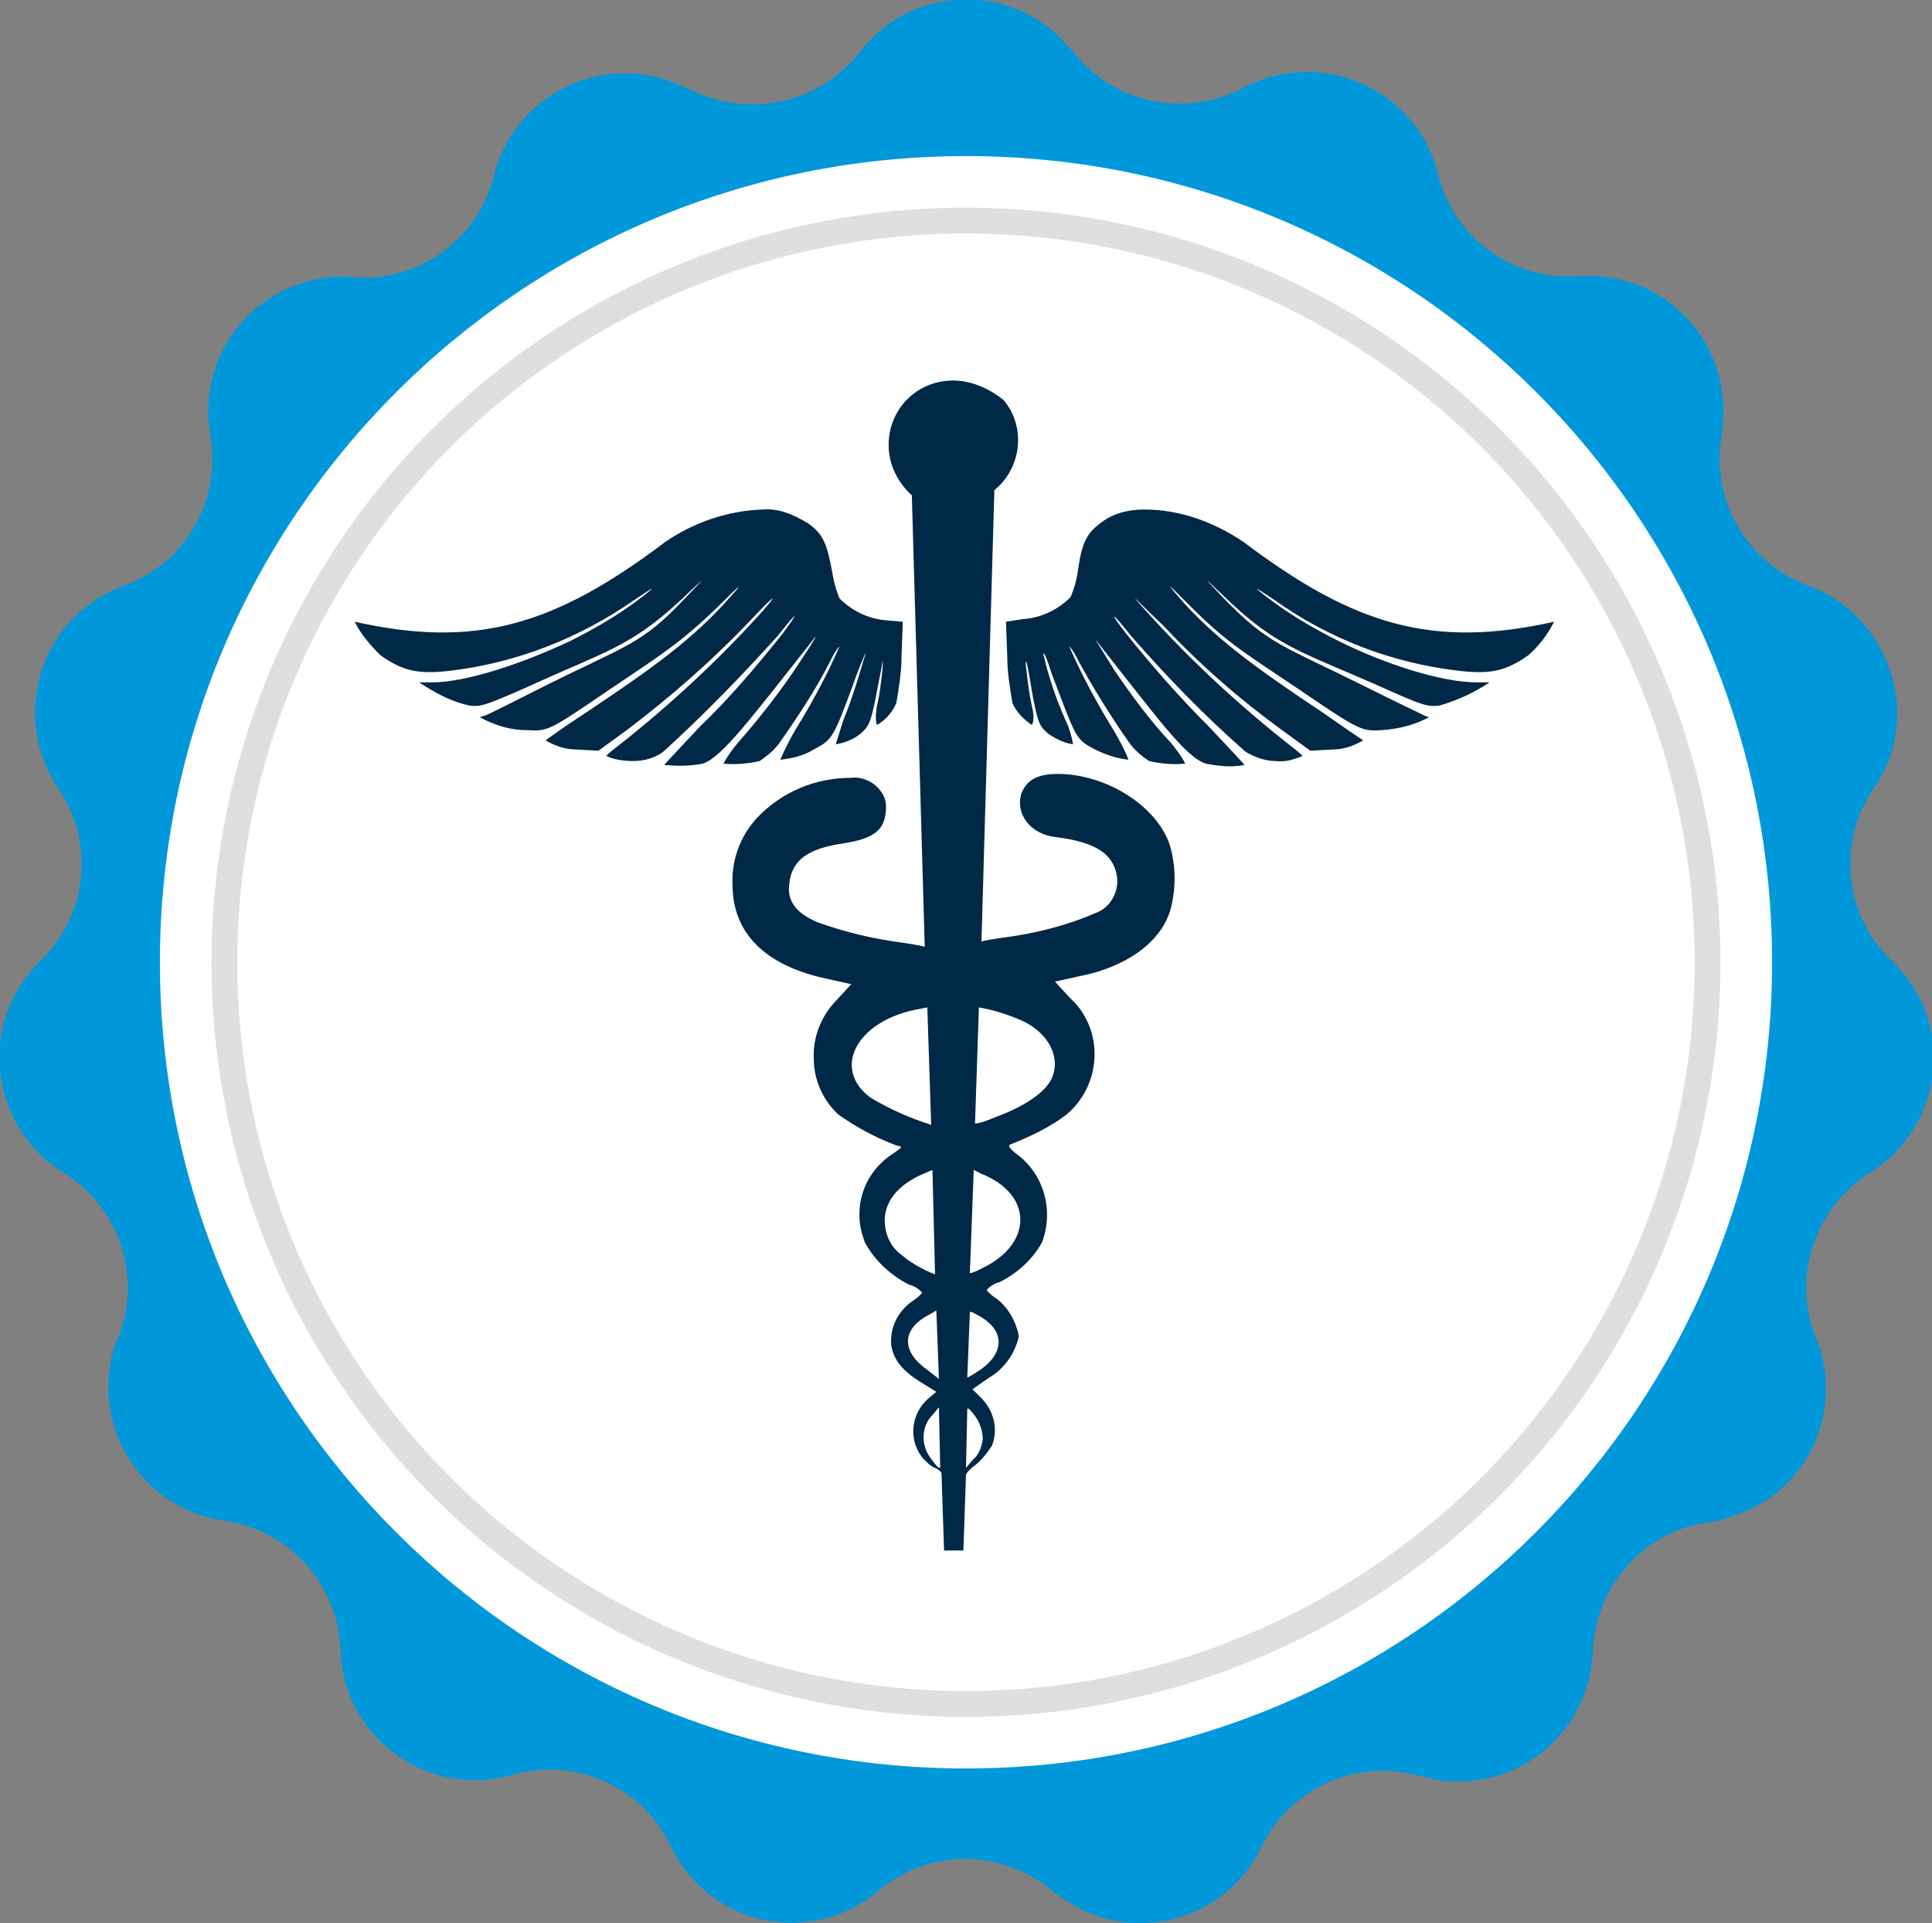
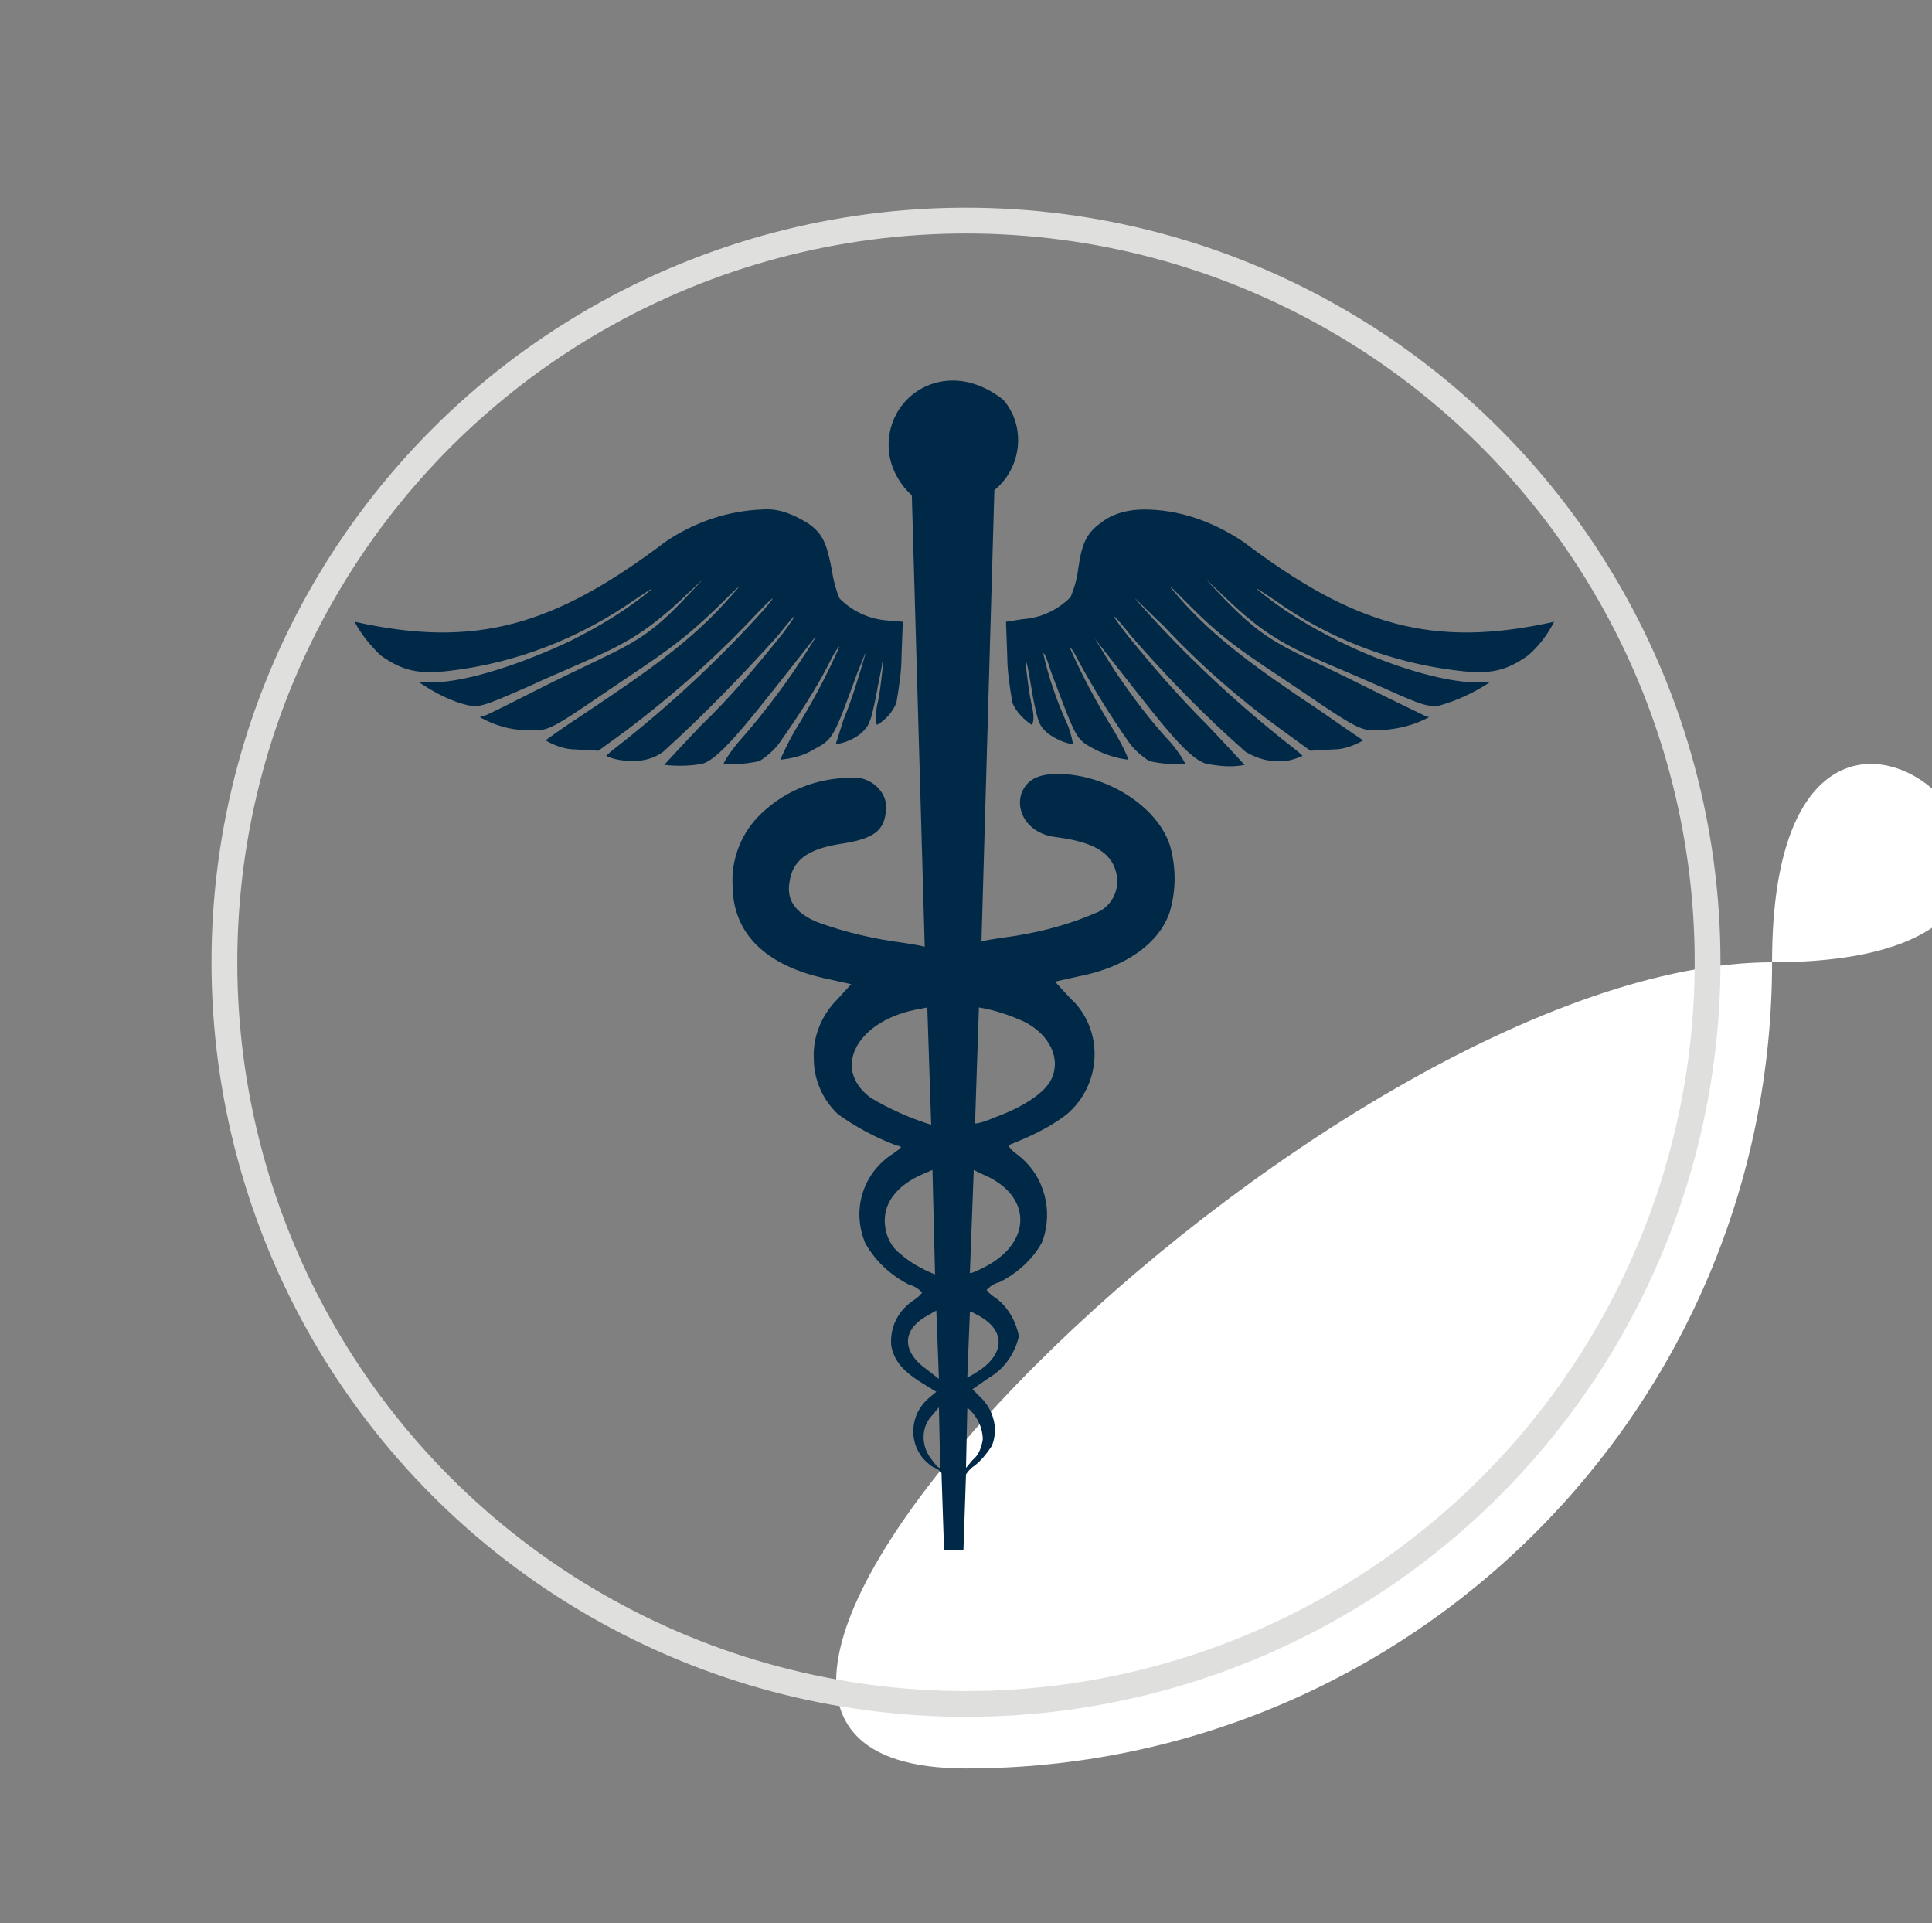
<svg xmlns="http://www.w3.org/2000/svg" version="1.1" id="Layer_1" x="0px" y="0px" viewBox="0 0 149.8 149.1" style="enable-background:new 0 0 149.8 149.1;" xml:space="preserve">
  <rect x="0" y="0" width="149.8" height="149.1" fill="#808080" stroke="none" />
  <style type="text/css">
	.st0{fill:#0098DA;}
	.st1{fill:#FFFFFF;}
	.st2{fill:none;stroke:#DFDFDE;stroke-width:2;stroke-miterlimit:10;}
	.st3{fill:#002847;}
</style>
  <g>
    <g id="Group_891">
-       <path id="Path_758" class="st0" d="M83.2,4L83.2,4c3.1,4,8.7,5.2,13.2,2.8c5.1-2.7,11.4-0.8,14.2,4.3c0.4,0.8,0.7,1.6,0.9,2.4    c1.2,4.9,5.8,8.3,10.9,7.9c5.8-0.4,10.8,3.9,11.2,9.7c0.1,0.9,0,1.7-0.1,2.6c-0.9,5,1.9,9.9,6.7,11.7c5.4,2,8.2,8,6.3,13.4    c-0.3,0.8-0.7,1.6-1.2,2.3c-2.9,4.2-2.3,9.9,1.4,13.4c4.2,4,4.3,10.6,0.3,14.8c-0.6,0.6-1.3,1.2-2,1.6c-4.3,2.7-6.1,8.1-4.2,12.8    c2.2,5.4-0.4,11.5-5.8,13.6c-0.8,0.3-1.6,0.6-2.5,0.7c-5,0.7-8.8,4.9-9,10c-0.2,5.8-5,10.3-10.8,10.1c-0.9,0-1.7-0.2-2.6-0.4    c-4.9-1.4-10.1,0.9-12.3,5.5c-2.5,5.2-8.8,7.4-14,4.8c-0.8-0.4-1.5-0.9-2.2-1.4c-3.9-3.3-9.6-3.3-13.5,0c-4.4,3.7-11,3.2-14.7-1.3    c-0.6-0.7-1-1.4-1.4-2.2c-2.2-4.6-7.4-6.9-12.3-5.5c-5.5,1.6-11.3-1.6-12.9-7.1c-0.2-0.8-0.4-1.7-0.4-2.6c-0.2-5.1-4-9.3-9-10    c-5.7-0.8-9.7-6.1-8.9-11.8c0.1-0.9,0.3-1.7,0.7-2.5C11,99,9.3,93.6,4.9,90.9c-4.9-3-6.4-9.5-3.4-14.4c0.5-0.7,1-1.4,1.6-2    c3.7-3.5,4.3-9.2,1.4-13.4c-3.2-4.8-2-11.3,2.8-14.5c0.7-0.5,1.5-0.9,2.3-1.2c4.8-1.7,7.6-6.7,6.7-11.7c-1-5.7,2.8-11.1,8.5-12.1    c0.9-0.2,1.7-0.2,2.6-0.1c5.1,0.4,9.7-3,10.9-7.9c1.4-5.6,7.1-9,12.7-7.6c0.8,0.2,1.6,0.5,2.4,0.9C58,9.2,63.5,8.1,66.7,4    c3.5-4.6,10.1-5.4,14.7-1.8C82,2.7,82.6,3.4,83.2,4" />
-       <path id="Path_759" class="st1" d="M137.4,74.6c0,34.5-28,62.5-62.5,62.5s-62.5-28-62.5-62.5s28-62.5,62.5-62.5    S137.4,40,137.4,74.6" />
+       <path id="Path_759" class="st1" d="M137.4,74.6c0,34.5-28,62.5-62.5,62.5s28-62.5,62.5-62.5    S137.4,40,137.4,74.6" />
      <circle id="Ellipse_6" class="st2" cx="74.9" cy="74.6" r="57.5" />
      <path id="Path_760" class="st3" d="M73.9,29.5c-2.8,0-5,2.2-5,5c0,1.5,0.7,2.9,1.8,3.9l1,35c-0.3-0.1-1-0.2-1.6-0.3    c-2.3-0.3-4.5-0.8-6.7-1.6c-1.7-0.7-2.4-1.7-2.2-3c0.2-1.8,1.4-2.7,4.1-3.1c2.6-0.4,3.4-1.1,3.4-2.9c0-0.6-0.3-1.1-0.7-1.5    c-0.5-0.5-1.3-0.8-2-0.7c-2.8,0-5.4,1.1-7.3,3.1c-1.3,1.4-2,3.3-1.9,5.2c0,3.8,2.6,6.3,7.4,7.3l1.8,0.4l-1.1,1.2    c-1.2,1.2-1.9,2.9-1.8,4.6c0,1.6,0.7,3.2,1.9,4.3c1.4,1,2.9,1.8,4.5,2.4c0.5,0.1,0.5,0.1-0.2,0.6c-2.4,1.5-3.3,4.4-2.2,7    c0.8,1.4,2,2.5,3.4,3.2c0.4,0.1,0.7,0.3,1,0.6c-0.2,0.3-0.5,0.5-0.8,0.7c-1.1,0.8-1.7,2-1.6,3.4c0.2,1.1,0.8,1.9,2.2,2.8l1.3,0.8    l-0.6,0.5c-1.4,1.2-1.6,3.3-0.4,4.7c0.3,0.3,0.6,0.6,0.9,0.7c0.2,0.1,0.4,0.2,0.5,0.4l0.2,6h1.5l0.2-5.9c0.2-0.3,0.4-0.5,0.7-0.7    c0.5-0.4,0.9-0.9,1.3-1.5c0.5-1.2,0.2-2.6-0.7-3.6l-0.8-0.8l1.3-0.9c1.2-0.7,2-1.9,2.3-3.2c-0.2-1.1-0.8-2.2-1.7-2.9    c-0.3-0.2-0.6-0.4-0.8-0.7c0.3-0.3,0.6-0.5,1-0.6c1.4-0.7,2.6-1.8,3.3-3.1c0.9-2.4,0.2-5.1-1.8-6.7c-0.8-0.6-0.9-0.8-0.6-0.9    c1.5-0.6,3-1.3,4.3-2.3c2.6-2.2,2.9-6.1,0.7-8.6c-0.2-0.2-0.3-0.3-0.5-0.5l-1.1-1.2l1.8-0.4c3.7-0.7,6.3-2.6,7.1-5    c0.5-1.7,0.5-3.5,0-5.2c-1-3-4.9-5.5-8.7-5.5c-1.6,0-2.4,0.5-2.8,1.5c-0.5,1.6,0.7,3.2,2.7,3.4c3.1,0.4,4.4,1.3,4.7,3    c0.2,1.2-0.5,2.5-1.7,2.9c-2.3,1-4.8,1.6-7.2,1.9c-0.6,0.1-1.4,0.2-1.6,0.3l1-35c2.1-1.7,2.5-4.9,0.7-7    C76.8,30.2,75.4,29.5,73.9,29.5 M59.1,39.5c-2.7,0.1-5.3,1-7.5,2.5c-8.6,6.5-14.7,8.3-24.1,6.2c0.5,1,1.2,1.8,2,2.6    c1.7,1.2,2.9,1.5,5.4,1.2c5.1-0.6,10-2.5,14.3-5.5c0.9-0.6,1.5-1,1.3-0.8c-1.9,1.6-4.1,2.9-6.3,4c-3.6,1.7-8,3.2-10.7,3.2    c-0.5,0-1,0-1,0c1.2,0.8,2.5,1.5,3.9,1.8c0.9,0.1,1.2,0,4.4-1.4c6.1-2.8,8-3.1,11.9-6.7c1.8-1.7,2.5-2.4,0.4-0.2    c-3.4,3.6-4.5,3.6-10.9,6.8c-2.4,1.2-4.5,2.3-4.7,2.3l-0.3,0.1c1.1,0.6,2.3,1,3.6,1c1.7,0.1,1.7,0.1,6.4-3.1    c4-2.7,5.5-3.6,8.4-6.4c1.9-1.9,2.1-2,1-0.8c-2.8,3.2-6,5.5-11.1,8.9c-2,1.3-3.2,2.2-3.2,2.2c0.7,0.4,1.5,0.7,2.3,0.7l1.8,0.1    l2.2-1.6c3.3-2.5,6.4-5.2,9.2-8.1c1.4-1.5,3.1-3.2,1.4-1.2c-3.5,3.9-7.4,7.5-11.5,10.7c-0.4,0.3-0.7,0.6-0.7,0.6    c0.6,0.3,1.4,0.4,2.1,0.4c0.8,0,1.6-0.2,2.3-0.7c3.1-2.8,6.1-5.9,8.9-9c1.5-1.9,1.8-2.1,0.4-0.2c-2,2.5-4.1,5-6.4,7.2    c-1.8,1.9-2.8,3-2.8,3c1,0.1,2,0.1,3-0.1c1.5-0.5,3.8-3.6,8.7-9.8c0.3-0.3-1.3,2.1-1.7,2.7c-1.3,1.9-2.8,3.8-4.3,5.5    c-0.4,0.5-0.8,1-1.1,1.6c0.9,0.1,1.9,0,2.8-0.2c0.6-0.4,1.2-0.9,1.6-1.5c1.4-2,2.8-4.1,3.9-6.3c0.2-0.4,0.4-0.8,0.7-1.1    c-1,2.3-2.2,4.5-3.5,6.6c-0.4,0.7-0.8,1.5-1.1,2.2c0.9-0.1,1.8-0.3,2.6-0.8c1.5-0.8,1.5-0.8,3.4-6c0.6-1.5,0.6-1.5,0.6-1.4    c-0.5,1.7-1,3.4-1.7,5.1c-0.2,0.6-0.4,1.3-0.6,1.9c0.7-0.1,1.4-0.4,1.9-0.8c0.7-0.6,0.8-0.9,1.2-2.8c0.2-1.2,0.5-2.4,0.5-2.7    s0.1,0,0,0.7c-0.1,0.9-0.2,1.8-0.4,2.6c-0.2,1.2,0,1.5,0,1.5c0.7-0.4,1.2-1,1.5-1.7c0.2-1.2,0.4-2.4,0.4-3.6l0.1-2.7l-1.2-0.1    c-1.4-0.1-2.7-0.7-3.7-1.7c-0.3-0.7-0.5-1.5-0.6-2.2c-0.4-2.1-0.7-2.8-1.8-3.6C61.4,39.8,60.3,39.4,59.1,39.5 M88.7,39.5    c-1.2,0-2.4,0.3-3.3,1c-1.1,0.8-1.5,1.5-1.8,3.6c-0.1,0.8-0.3,1.5-0.6,2.2c-1,1-2.3,1.6-3.7,1.7L78,48.2l0.1,2.7    c0,1.2,0.2,2.4,0.4,3.6c0.3,0.7,0.9,1.3,1.5,1.7c0,0,0.3-0.3,0-1.5c-0.2-0.9-0.3-1.8-0.4-2.6c-0.1-0.7-0.1-1,0-0.7    s0.3,1.5,0.5,2.7c0.4,2,0.5,2.2,1.2,2.8c0.6,0.4,1.2,0.7,1.9,0.8c-0.1-0.6-0.3-1.3-0.6-1.9c-0.7-1.6-1.3-3.3-1.7-5.1    c0-0.1,0.1-0.2,0.6,1.4c2,5.3,1.9,5.2,3.4,6c0.8,0.4,1.7,0.7,2.6,0.8c-0.3-0.8-0.7-1.5-1.1-2.2c-1.3-2.1-2.5-4.3-3.5-6.6    c0.3,0.3,0.5,0.7,0.7,1.1c1.2,2.2,2.5,4.3,3.9,6.3c0.4,0.6,1,1.1,1.6,1.5c0.9,0.2,1.8,0.3,2.8,0.2c-0.3-0.6-0.7-1.1-1.1-1.6    c-1.6-1.7-3-3.6-4.3-5.5c-0.4-0.6-1.9-3.1-1.7-2.7c4.9,6.2,7.1,9.3,8.7,9.8c1,0.2,2,0.3,3,0.1c0,0-1-1.1-2.8-3    c-2.3-2.3-4.4-4.7-6.4-7.2c-1.4-1.8-1.1-1.7,0.4,0.2c2.8,3.2,5.7,6.2,8.9,9c0.7,0.4,1.5,0.7,2.3,0.7c0.7,0.1,1.4-0.1,2.1-0.4    c0,0-0.3-0.3-0.7-0.6c-4.1-3.2-8-6.8-11.5-10.7c-1.8-2-0.1-0.2,1.4,1.2c2.8,3,5.9,5.7,9.2,8.1l2.2,1.6l1.8-0.1    c0.8,0,1.6-0.3,2.3-0.7c0,0-1.2-0.8-3.2-2.2c-5.1-3.4-8.3-5.7-11.1-8.9c-1.1-1.3-0.9-1.1,1,0.8c2.8,2.8,4.4,3.7,8.4,6.4    c4.7,3.2,4.8,3.2,6.4,3.1c1.3-0.1,2.5-0.4,3.6-1l-0.3-0.1c-0.2-0.1-2.3-1.1-4.7-2.3c-6.4-3.2-7.4-3.2-10.9-6.8    c-2.1-2.2-1.4-1.5,0.4,0.2c3.8,3.6,5.8,4,11.9,6.7c3.1,1.4,3.5,1.5,4.4,1.4c1.4-0.4,2.7-1,3.9-1.8c0,0-0.5,0-1,0    c-2.7,0-7.1-1.4-10.7-3.2c-2.2-1.1-4.4-2.4-6.3-4c-0.2-0.2,0.4,0.2,1.3,0.8c4.2,3,9.1,4.9,14.3,5.5c2.5,0.3,3.7,0,5.4-1.2    c0.8-0.7,1.5-1.6,2-2.6c-9.4,2.1-15.5,0.3-24.1-6.2C94,40.4,91.4,39.5,88.7,39.5 M71.9,78.1l0.3,9.1c-1.6-0.5-3.2-1.2-4.7-2.1    c-3.1-2.3-1-6.1,3.9-6.9L71.9,78.1z M75.9,78.1c1.2,0.2,2.4,0.6,3.5,1.1c2,1,2.9,2.9,2.1,4.5c-0.5,1-2.1,2.1-4.3,2.9    c-0.7,0.3-1.3,0.5-1.6,0.5L75.9,78.1z M72.3,90.7l0.2,8.1c-1-0.4-1.9-0.9-2.7-1.6c-0.8-0.6-1.2-1.6-1.2-2.6c0-1.5,1.1-2.8,3-3.6    L72.3,90.7z M75.5,90.7l0.6,0.3c4,1.6,4,5.4,0.1,7.3c-0.4,0.2-0.8,0.4-1,0.4L75.5,90.7z M72.6,101.6l0.2,5.3l-0.9-0.7    c-2-1.4-2-3.1,0-4.2L72.6,101.6z M75.2,101.7c0.2,0,0.3,0.1,0.5,0.2c2.2,1.1,2.3,2.9,0.3,4.3c-0.3,0.2-0.6,0.4-1,0.6L75.2,101.7    C75.2,101.7,75.2,101.7,75.2,101.7 M72.8,109.1l0.1,4.7c-0.2,0-0.4-0.3-0.7-0.7c-0.8-1-0.8-2.5,0.1-3.4L72.8,109.1z M75,109.2    c0.1,0,0.1,0,0.2,0.1c0.6,0.6,1,1.4,1,2.3c-0.1,0.6-0.3,1.2-0.8,1.6l-0.5,0.6L75,109.2C75,109.2,75,109.2,75,109.2" />
    </g>
  </g>
</svg>